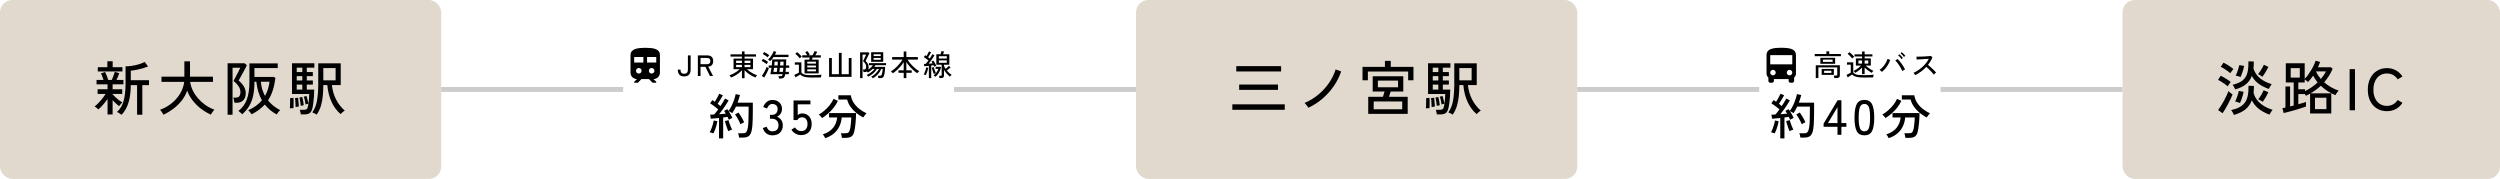
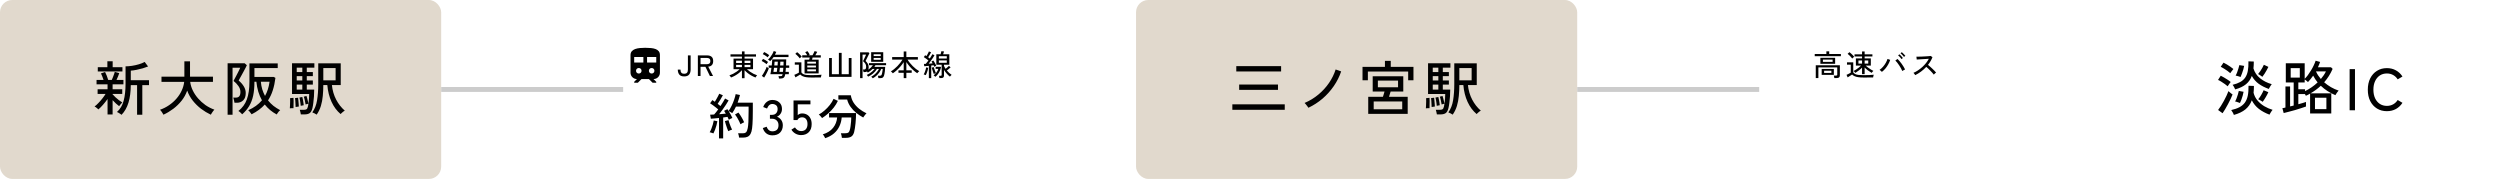
<svg xmlns="http://www.w3.org/2000/svg" width="1020" height="73" viewBox="0 0 1020 73" fill="none">
  <rect width="180" height="73" rx="5" fill="#E1D9CD" />
  <path d="M49.592 46.848C49.464 46.736 49.28 46.6 49.04 46.44C48.8 46.28 48.56 46.128 48.32 45.984C48.08 45.84 47.88 45.744 47.72 45.696C49.048 44.512 49.96 42.976 50.456 41.088C50.968 39.184 51.224 36.872 51.224 34.152V27.072C52.008 27.072 52.88 27 53.84 26.856C54.8 26.712 55.736 26.504 56.648 26.232C57.576 25.96 58.368 25.64 59.024 25.272L60.416 27.12C59.84 27.36 59.128 27.608 58.28 27.864C57.448 28.104 56.592 28.312 55.712 28.488C54.848 28.664 54.064 28.776 53.36 28.824V32.712H60.8V34.728H58.064V46.8H55.928V34.728H53.36C53.344 37.48 53.032 39.856 52.424 41.856C51.816 43.856 50.872 45.52 49.592 46.848ZM43.88 46.704V40.392C43.336 41.176 42.72 41.96 42.032 42.744C41.36 43.512 40.728 44.144 40.136 44.64C40.056 44.528 39.912 44.392 39.704 44.232C39.512 44.056 39.312 43.896 39.104 43.752C38.896 43.592 38.72 43.488 38.576 43.44C39.056 43.104 39.576 42.64 40.136 42.048C40.712 41.456 41.264 40.824 41.792 40.152C42.32 39.48 42.744 38.872 43.064 38.328H39.824V36.432H43.88V34.416H39.392V32.616H42.248C42.104 32.152 41.928 31.664 41.72 31.152C41.528 30.64 41.352 30.24 41.192 29.952L42.872 29.376C43.096 29.776 43.328 30.288 43.568 30.912C43.808 31.536 44 32.104 44.144 32.616H45.608C45.768 32.264 45.928 31.88 46.088 31.464C46.248 31.032 46.4 30.624 46.544 30.24C46.688 29.856 46.784 29.552 46.832 29.328L48.656 29.832C48.528 30.232 48.36 30.688 48.152 31.2C47.944 31.696 47.736 32.168 47.528 32.616H50.36V34.416H45.944V36.432H49.88V38.328H45.944V38.616L46.016 38.544C46.288 38.88 46.648 39.256 47.096 39.672C47.544 40.088 48.016 40.488 48.512 40.872C49.008 41.24 49.472 41.552 49.904 41.808C49.808 41.888 49.664 42.032 49.472 42.24C49.296 42.432 49.128 42.632 48.968 42.84C48.808 43.032 48.688 43.192 48.608 43.32C48.24 43.048 47.808 42.688 47.312 42.24C46.832 41.776 46.376 41.32 45.944 40.872V46.704H43.88ZM39.896 29.16V27.408H43.808V24.984H45.968V27.408H49.952V29.16H39.896ZM66.68 46.8C66.6 46.624 66.472 46.4 66.296 46.128C66.136 45.856 65.96 45.592 65.768 45.336C65.576 45.08 65.416 44.896 65.288 44.784C66.616 44.32 67.848 43.696 68.984 42.912C70.136 42.128 71.144 41.232 72.008 40.224C72.888 39.216 73.592 38.136 74.12 36.984C74.664 35.816 75.008 34.624 75.152 33.408H65.888V31.272H75.224V25.032H77.528V31.272H86.888V33.408H77.6C77.744 34.592 78.096 35.76 78.656 36.912C79.216 38.064 79.936 39.144 80.816 40.152C81.696 41.16 82.696 42.064 83.816 42.864C84.952 43.648 86.168 44.272 87.464 44.736C87.336 44.88 87.168 45.08 86.96 45.336C86.768 45.608 86.584 45.872 86.408 46.128C86.232 46.4 86.104 46.624 86.024 46.8C84.632 46.144 83.296 45.336 82.016 44.376C80.752 43.4 79.624 42.288 78.632 41.04C77.656 39.792 76.904 38.432 76.376 36.96C75.848 38.464 75.088 39.84 74.096 41.088C73.104 42.336 71.968 43.44 70.688 44.4C69.408 45.36 68.072 46.16 66.68 46.8ZM112.904 46.704C110.952 45.664 109.328 44.312 108.032 42.648C106.64 44.2 104.848 45.528 102.656 46.632C102.56 46.488 102.424 46.304 102.248 46.08C102.088 45.856 101.92 45.64 101.744 45.432C101.568 45.224 101.408 45.072 101.264 44.976C103.584 43.968 105.456 42.616 106.88 40.92C105.648 38.776 104.888 36.248 104.6 33.336H103.808C103.808 35.544 103.632 37.456 103.28 39.072C102.928 40.672 102.384 42.08 101.648 43.296C100.912 44.512 99.968 45.624 98.816 46.632C98.656 46.44 98.408 46.192 98.072 45.888C97.752 45.6 97.48 45.4 97.256 45.288C98.872 44.04 100.024 42.464 100.712 40.56C101.416 38.656 101.768 36.232 101.768 33.288V25.872H113.312V27.768H103.808V31.392H111.704L112.376 31.776C112.152 33.616 111.792 35.304 111.296 36.84C110.816 38.36 110.168 39.736 109.352 40.968C110.008 41.784 110.752 42.528 111.584 43.2C112.432 43.856 113.344 44.44 114.32 44.952C114.176 45.064 114 45.224 113.792 45.432C113.6 45.656 113.424 45.888 113.264 46.128C113.104 46.368 112.984 46.56 112.904 46.704ZM92.864 46.8V25.824H99.824L100.712 26.592C100.648 26.768 100.504 27.072 100.28 27.504C100.056 27.936 99.792 28.432 99.488 28.992C99.2 29.536 98.904 30.08 98.6 30.624C98.296 31.152 98.032 31.624 97.808 32.04C97.6 32.44 97.456 32.712 97.376 32.856C98.256 33.592 98.952 34.384 99.464 35.232C99.992 36.08 100.256 36.984 100.256 37.944C100.256 39.288 99.912 40.288 99.224 40.944C98.552 41.6 97.688 41.928 96.632 41.928H95.672C95.64 41.624 95.568 41.264 95.456 40.848C95.36 40.416 95.264 40.072 95.168 39.816H96.296C97.496 39.816 98.096 39.048 98.096 37.512C98.096 36.68 97.824 35.88 97.28 35.112C96.752 34.344 96.088 33.648 95.288 33.024C95.336 32.928 95.448 32.704 95.624 32.352C95.816 31.984 96.04 31.568 96.296 31.104C96.552 30.624 96.8 30.144 97.04 29.664C97.296 29.168 97.512 28.736 97.688 28.368C97.864 28 97.968 27.76 98 27.648H94.88V46.8H92.864ZM108.128 39.144C108.592 38.328 108.976 37.44 109.28 36.48C109.6 35.504 109.832 34.456 109.976 33.336H106.424C106.52 34.456 106.712 35.496 107 36.456C107.304 37.416 107.68 38.312 108.128 39.144ZM129.2 46.776C128.992 46.616 128.696 46.44 128.312 46.248C127.944 46.072 127.648 45.944 127.424 45.864C128.416 44.472 129.064 42.816 129.368 40.896C129.688 38.96 129.848 36.744 129.848 34.248V25.848H139.016V34.704H135.416C135.64 36.88 136.216 38.856 137.144 40.632C138.072 42.408 139.248 43.912 140.672 45.144C140.528 45.208 140.336 45.328 140.096 45.504C139.872 45.68 139.656 45.864 139.448 46.056C139.24 46.248 139.08 46.408 138.968 46.536C137.432 45.24 136.2 43.584 135.272 41.568C134.344 39.552 133.768 37.264 133.544 34.704H131.912C131.912 36.224 131.84 37.704 131.696 39.144C131.568 40.568 131.312 41.92 130.928 43.2C130.544 44.48 129.968 45.672 129.2 46.776ZM122.744 46.68C122.712 46.424 122.648 46.096 122.552 45.696C122.472 45.312 122.392 45.016 122.312 44.808H123.872C124.432 44.808 124.832 44.728 125.072 44.568C125.328 44.392 125.52 44 125.648 43.392C125.728 43.04 125.808 42.584 125.888 42.024C125.968 41.464 126.032 40.864 126.08 40.224C126.128 39.568 126.152 38.944 126.152 38.352H119.144V25.8H128.264V27.6H125.168V29.4H127.64V31.056H125.168V32.832H127.64V34.512H125.168V36.552H128.192C128.192 37.48 128.16 38.416 128.096 39.36C128.032 40.288 127.944 41.16 127.832 41.976C127.736 42.792 127.616 43.496 127.472 44.088C127.232 45.112 126.856 45.8 126.344 46.152C125.848 46.504 125.128 46.68 124.184 46.68H122.744ZM131.912 32.784H136.928V27.768H131.912V32.784ZM118.256 44.208C118.288 43.872 118.312 43.44 118.328 42.912C118.36 42.384 118.376 41.856 118.376 41.328C118.392 40.8 118.384 40.376 118.352 40.056L119.744 39.912C119.776 40.232 119.792 40.664 119.792 41.208C119.792 41.736 119.784 42.272 119.768 42.816C119.768 43.344 119.76 43.784 119.744 44.136C119.568 44.12 119.32 44.12 119 44.136C118.68 44.152 118.432 44.176 118.256 44.208ZM120.608 43.656C120.608 43.352 120.592 42.968 120.56 42.504C120.544 42.024 120.52 41.56 120.488 41.112C120.456 40.648 120.416 40.288 120.368 40.032L121.616 39.864C121.664 40.168 121.704 40.552 121.736 41.016C121.784 41.464 121.824 41.912 121.856 42.36C121.904 42.808 121.928 43.176 121.928 43.464C121.816 43.48 121.6 43.512 121.28 43.56C120.96 43.592 120.736 43.624 120.608 43.656ZM121.064 36.552H123.344V34.512H121.064V36.552ZM122.696 43.176C122.68 42.856 122.64 42.488 122.576 42.072C122.528 41.64 122.464 41.216 122.384 40.8C122.32 40.384 122.248 40.048 122.168 39.792L123.344 39.576C123.424 39.864 123.504 40.224 123.584 40.656C123.664 41.072 123.736 41.488 123.8 41.904C123.864 42.32 123.904 42.664 123.92 42.936C123.856 42.952 123.736 42.976 123.56 43.008C123.384 43.04 123.208 43.072 123.032 43.104C122.872 43.136 122.76 43.16 122.696 43.176ZM121.064 29.4H123.344V27.6H121.064V29.4ZM121.064 32.832H123.344V31.056H121.064V32.832ZM124.688 42.624C124.624 42.16 124.52 41.616 124.376 40.992C124.248 40.368 124.104 39.848 123.944 39.432L125.048 39.168C125.144 39.408 125.24 39.728 125.336 40.128C125.448 40.512 125.544 40.904 125.624 41.304C125.72 41.688 125.792 42.016 125.84 42.288C125.792 42.304 125.68 42.336 125.504 42.384C125.344 42.432 125.184 42.48 125.024 42.528C124.864 42.576 124.752 42.608 124.688 42.624Z" fill="black" />
  <rect x="180" y="35.5" width="74.25" height="2" fill="#CCCCCC" />
  <path d="M257.25 29.625V22.5C257.25 21.837 257.422 21.309 257.766 20.915C258.11 20.521 258.563 20.221 259.125 20.015C259.687 19.809 260.328 19.672 261.047 19.603C261.767 19.534 262.501 19.5 263.25 19.5C264.075 19.5 264.853 19.535 265.585 19.604C266.316 19.672 266.954 19.81 267.497 20.016C268.041 20.222 268.469 20.522 268.781 20.916C269.094 21.31 269.25 21.838 269.25 22.5V29.625C269.25 30.363 268.997 30.985 268.491 31.491C267.985 31.997 267.363 32.251 266.625 32.25L267.75 33.375V33.75H266.25L264.75 32.25H261.75L260.25 33.75H258.75V33.375L259.875 32.25C259.138 32.25 258.516 31.997 258.009 31.491C257.503 30.985 257.25 30.363 257.25 29.625ZM258.75 25.5H262.5V23.25H258.75V25.5ZM264 25.5H267.75V23.25H264V25.5ZM260.625 30C260.95 30 261.219 29.894 261.431 29.681C261.644 29.469 261.75 29.2 261.75 28.875C261.75 28.55 261.644 28.281 261.431 28.069C261.219 27.856 260.95 27.75 260.625 27.75C260.3 27.75 260.031 27.856 259.819 28.069C259.606 28.281 259.5 28.55 259.5 28.875C259.5 29.2 259.606 29.469 259.819 29.681C260.031 29.894 260.3 30 260.625 30ZM265.875 30C266.2 30 266.469 29.894 266.681 29.681C266.894 29.469 267 29.2 267 28.875C267 28.55 266.894 28.281 266.681 28.069C266.469 27.856 266.2 27.75 265.875 27.75C265.55 27.75 265.281 27.856 265.069 28.069C264.856 28.281 264.75 28.55 264.75 28.875C264.75 29.2 264.856 29.469 265.069 29.681C265.281 29.894 265.55 30 265.875 30Z" fill="black" />
  <path d="M279.154 31.18C278.234 31.18 277.566 30.928 277.15 30.424C276.742 29.912 276.538 29.232 276.538 28.384H277.63C277.63 28.968 277.758 29.4 278.014 29.68C278.27 29.96 278.65 30.1 279.154 30.1C279.666 30.1 280.046 29.96 280.294 29.68C280.542 29.4 280.666 28.968 280.666 28.384V22.6H281.782V28.384C281.782 29.232 281.574 29.912 281.158 30.424C280.75 30.928 280.082 31.18 279.154 31.18ZM284.726 31V22.6H288.482C289.274 22.6 289.886 22.784 290.318 23.152C290.758 23.52 290.978 24.104 290.978 24.904C290.978 25.616 290.806 26.16 290.462 26.536C290.118 26.912 289.618 27.132 288.962 27.196L290.918 31H289.634L287.81 27.244H285.818V31H284.726ZM285.818 26.2H288.35C288.83 26.2 289.194 26.1 289.442 25.9C289.698 25.692 289.826 25.36 289.826 24.904C289.826 24.456 289.698 24.132 289.442 23.932C289.194 23.732 288.83 23.632 288.35 23.632H285.818V26.2ZM302.712 31.9V28.648C302.344 29.064 301.916 29.464 301.428 29.848C300.94 30.224 300.424 30.564 299.88 30.868C299.344 31.164 298.8 31.416 298.248 31.624C298.216 31.552 298.16 31.456 298.08 31.336C298 31.216 297.912 31.1 297.816 30.988C297.728 30.876 297.652 30.796 297.588 30.748C298.092 30.58 298.596 30.368 299.1 30.112C299.604 29.848 300.084 29.556 300.54 29.236C301.004 28.916 301.408 28.584 301.752 28.24H299.28V23.908H302.712V23.104H298.044V22.168H302.712V20.98H303.78V22.168H308.448V23.104H303.78V23.908H307.236V28.24H304.752C305.104 28.568 305.504 28.892 305.952 29.212C306.408 29.532 306.888 29.824 307.392 30.088C307.904 30.344 308.412 30.56 308.916 30.736C308.852 30.784 308.772 30.864 308.676 30.976C308.588 31.088 308.504 31.204 308.424 31.324C308.344 31.452 308.288 31.552 308.256 31.624C307.704 31.416 307.156 31.16 306.612 30.856C306.076 30.552 305.564 30.212 305.076 29.836C304.596 29.452 304.164 29.052 303.78 28.636V31.9H302.712ZM303.78 27.4H306.168V26.464H303.78V27.4ZM303.78 25.696H306.168V24.76H303.78V25.696ZM300.336 27.4H302.712V26.464H300.336V27.4ZM300.336 25.696H302.712V24.76H300.336V25.696ZM317.82 32.032C317.812 31.896 317.784 31.724 317.736 31.516C317.688 31.316 317.644 31.164 317.604 31.06H318.42C318.724 31.06 318.924 31.024 319.02 30.952C319.116 30.872 319.192 30.708 319.248 30.46C319.264 30.412 319.28 30.348 319.296 30.268H314.316C314.388 29.94 314.46 29.548 314.532 29.092C314.612 28.636 314.684 28.156 314.748 27.652H313.62V26.716H314.868C314.924 26.26 314.968 25.816 315 25.384C315.04 24.952 315.064 24.568 315.072 24.232H320.784C320.784 25.072 320.76 25.9 320.712 26.716H321.996V27.652H320.652C320.628 27.956 320.604 28.252 320.58 28.54C320.556 28.82 320.528 29.084 320.496 29.332H321.84V30.268H320.376C320.344 30.46 320.308 30.628 320.268 30.772C320.164 31.236 319.972 31.56 319.692 31.744C319.42 31.936 319.048 32.032 318.576 32.032H317.82ZM314.232 24.94C314.176 24.884 314.092 24.816 313.98 24.736C313.868 24.648 313.752 24.564 313.632 24.484C313.52 24.404 313.424 24.352 313.344 24.328C313.64 24.072 313.936 23.756 314.232 23.38C314.536 22.996 314.816 22.584 315.072 22.144C315.328 21.696 315.532 21.252 315.684 20.812L316.728 21.172C316.576 21.564 316.396 21.952 316.188 22.336H321.708V23.284H315.624C315.416 23.596 315.192 23.892 314.952 24.172C314.72 24.452 314.48 24.708 314.232 24.94ZM311.772 31.648L310.836 30.976C311.004 30.752 311.184 30.48 311.376 30.16C311.576 29.84 311.768 29.504 311.952 29.152C312.144 28.8 312.316 28.456 312.468 28.12C312.62 27.784 312.736 27.488 312.816 27.232C312.864 27.272 312.94 27.34 313.044 27.436C313.156 27.524 313.272 27.612 313.392 27.7C313.512 27.788 313.608 27.852 313.68 27.892C313.6 28.14 313.484 28.432 313.332 28.768C313.188 29.096 313.02 29.44 312.828 29.8C312.644 30.152 312.46 30.492 312.276 30.82C312.092 31.14 311.924 31.416 311.772 31.648ZM312.756 26.188C312.612 26.052 312.42 25.9 312.18 25.732C311.94 25.556 311.692 25.392 311.436 25.24C311.18 25.08 310.956 24.96 310.764 24.88L311.304 24.016C311.64 24.168 312.004 24.36 312.396 24.592C312.788 24.824 313.116 25.056 313.38 25.288C313.324 25.352 313.252 25.444 313.164 25.564C313.084 25.676 313.004 25.792 312.924 25.912C312.852 26.024 312.796 26.116 312.756 26.188ZM313.212 23.38C313.068 23.252 312.876 23.104 312.636 22.936C312.396 22.76 312.148 22.596 311.892 22.444C311.636 22.284 311.408 22.164 311.208 22.084L311.772 21.232C311.98 21.32 312.216 21.44 312.48 21.592C312.744 21.736 312.996 21.892 313.236 22.06C313.484 22.22 313.684 22.372 313.836 22.516C313.796 22.564 313.732 22.648 313.644 22.768C313.556 22.88 313.468 22.996 313.38 23.116C313.3 23.228 313.244 23.316 313.212 23.38ZM318 29.332H319.44C319.472 29.084 319.5 28.816 319.524 28.528C319.548 28.24 319.572 27.948 319.596 27.652H318.192C318.16 27.972 318.128 28.28 318.096 28.576C318.064 28.872 318.032 29.124 318 29.332ZM315.552 29.332H316.92C316.96 29.124 317 28.872 317.04 28.576C317.08 28.28 317.116 27.972 317.148 27.652H315.792C315.752 27.972 315.712 28.28 315.672 28.576C315.632 28.872 315.592 29.124 315.552 29.332ZM318.276 26.716H319.656C319.672 26.436 319.684 26.168 319.692 25.912C319.7 25.648 319.704 25.4 319.704 25.168H318.372C318.364 25.4 318.352 25.648 318.336 25.912C318.32 26.168 318.3 26.436 318.276 26.716ZM315.9 26.716H317.244C317.268 26.42 317.288 26.14 317.304 25.876C317.328 25.604 317.344 25.368 317.352 25.168H316.032C316.024 25.384 316.008 25.624 315.984 25.888C315.96 26.152 315.932 26.428 315.9 26.716ZM328.26 29.944V24.34H330.156C330.236 24.036 330.304 23.744 330.36 23.464H327.312V22.552H329.352C329.248 22.344 329.116 22.124 328.956 21.892C328.804 21.652 328.66 21.448 328.524 21.28L329.448 20.872C329.808 21.328 330.112 21.796 330.36 22.276L329.868 22.552H331.5C331.596 22.392 331.696 22.212 331.8 22.012C331.912 21.804 332.016 21.596 332.112 21.388C332.216 21.18 332.296 21 332.352 20.848L333.432 21.148C333.352 21.324 333.236 21.544 333.084 21.808C332.932 22.072 332.788 22.32 332.652 22.552H334.884V23.464H331.536C331.504 23.592 331.468 23.736 331.428 23.896C331.388 24.056 331.348 24.204 331.308 24.34H334.008V29.944H328.26ZM330.96 31.624C330.136 31.624 329.448 31.58 328.896 31.492C328.344 31.412 327.876 31.28 327.492 31.096C327.116 30.92 326.78 30.688 326.484 30.4C326.34 30.504 326.144 30.628 325.896 30.772C325.648 30.916 325.4 31.06 325.152 31.204C324.904 31.348 324.704 31.472 324.552 31.576L324.084 30.532C324.22 30.476 324.408 30.396 324.648 30.292C324.896 30.18 325.14 30.064 325.38 29.944C325.628 29.824 325.816 29.72 325.944 29.632V26.392H324.276V25.42H326.964V29.548C327.164 29.828 327.42 30.052 327.732 30.22C328.044 30.38 328.46 30.496 328.98 30.568C329.5 30.632 330.16 30.664 330.96 30.664C331.928 30.664 332.756 30.648 333.444 30.616C334.14 30.584 334.724 30.54 335.196 30.484C335.172 30.54 335.14 30.644 335.1 30.796C335.06 30.94 335.024 31.088 334.992 31.24C334.96 31.392 334.94 31.512 334.932 31.6C334.732 31.6 334.472 31.6 334.152 31.6C333.84 31.608 333.5 31.612 333.132 31.612C332.764 31.62 332.392 31.624 332.016 31.624C331.64 31.624 331.288 31.624 330.96 31.624ZM329.364 29.116H332.904V28.3H329.364V29.116ZM329.364 27.532H332.904V26.728H329.364V27.532ZM329.364 25.96H332.904V25.156H329.364V25.96ZM326.304 23.812C326.168 23.62 325.996 23.408 325.788 23.176C325.58 22.944 325.36 22.72 325.128 22.504C324.904 22.288 324.692 22.108 324.492 21.964L325.224 21.28C325.424 21.416 325.64 21.592 325.872 21.808C326.112 22.024 326.34 22.248 326.556 22.48C326.78 22.704 326.96 22.904 327.096 23.08C327.04 23.12 326.956 23.188 326.844 23.284C326.74 23.38 326.636 23.48 326.532 23.584C326.428 23.68 326.352 23.756 326.304 23.812ZM338.268 31.36V23.656H339.396V30.28H342.264V21.58H343.392V30.28H346.296V23.656H347.424V31.36H338.268ZM356.1 31.936C356.028 31.856 355.924 31.744 355.788 31.6C355.652 31.456 355.54 31.352 355.452 31.288C355.94 31.048 356.384 30.756 356.784 30.412C357.192 30.068 357.548 29.7 357.852 29.308C358.164 28.908 358.416 28.516 358.608 28.132H357.804C357.396 28.796 356.88 29.404 356.256 29.956C355.632 30.5 354.944 30.94 354.192 31.276C354.136 31.18 354.044 31.052 353.916 30.892C353.796 30.724 353.7 30.612 353.628 30.556C354.052 30.38 354.464 30.164 354.864 29.908C355.264 29.652 355.632 29.372 355.968 29.068C356.312 28.756 356.604 28.444 356.844 28.132H356.004C355.716 28.42 355.408 28.692 355.08 28.948C354.76 29.204 354.428 29.424 354.084 29.608C354.052 29.56 354 29.496 353.928 29.416C353.864 29.328 353.8 29.244 353.736 29.164C353.496 29.324 353.184 29.404 352.8 29.404H352.32C352.304 29.252 352.268 29.072 352.212 28.864C352.164 28.656 352.112 28.488 352.056 28.36H352.632C352.904 28.36 353.096 28.264 353.208 28.072C353.328 27.88 353.388 27.588 353.388 27.196C353.388 26.748 353.284 26.356 353.076 26.02C352.876 25.676 352.56 25.324 352.128 24.964C352.152 24.908 352.204 24.792 352.284 24.616C352.372 24.44 352.472 24.236 352.584 24.004C352.696 23.764 352.808 23.524 352.92 23.284C353.032 23.044 353.128 22.832 353.208 22.648C353.288 22.464 353.336 22.344 353.352 22.288H351.924V31.876H350.916V21.352H354.324L354.72 21.676C354.688 21.772 354.616 21.932 354.504 22.156C354.4 22.38 354.276 22.632 354.132 22.912C353.996 23.192 353.86 23.468 353.724 23.74C353.588 24.012 353.468 24.252 353.364 24.46C353.26 24.66 353.188 24.796 353.148 24.868C353.556 25.236 353.868 25.628 354.084 26.044C354.308 26.452 354.42 26.9 354.42 27.388C354.42 27.82 354.368 28.168 354.264 28.432C354.656 28.16 355.012 27.868 355.332 27.556C355.66 27.236 355.932 26.92 356.148 26.608H354.528V25.756H361.524V26.608H357.168C357.112 26.72 357.044 26.832 356.964 26.944C356.892 27.056 356.816 27.168 356.736 27.28H361.152C361.144 27.496 361.128 27.768 361.104 28.096C361.088 28.416 361.06 28.752 361.02 29.104C360.98 29.456 360.928 29.792 360.864 30.112C360.808 30.424 360.744 30.684 360.672 30.892C360.544 31.26 360.368 31.516 360.144 31.66C359.928 31.804 359.624 31.876 359.232 31.876H358.38C358.372 31.716 358.344 31.54 358.296 31.348C358.248 31.164 358.192 31.012 358.128 30.892H359.004C359.196 30.892 359.348 30.86 359.46 30.796C359.572 30.724 359.664 30.592 359.736 30.4C359.784 30.28 359.828 30.12 359.868 29.92C359.916 29.712 359.96 29.496 360 29.272C360.04 29.04 360.072 28.824 360.096 28.624C360.12 28.416 360.136 28.252 360.144 28.132H359.544C359.344 28.636 359.072 29.128 358.728 29.608C358.384 30.088 357.988 30.528 357.54 30.928C357.1 31.328 356.62 31.664 356.1 31.936ZM355.428 25.216V21.292H360.36V25.216H355.428ZM356.448 24.388H359.34V23.632H356.448V24.388ZM356.448 22.888H359.34V22.144H356.448V22.888ZM368.712 31.876V29.704H366.576V28.684H368.712V25.36C368.352 25.92 367.928 26.484 367.44 27.052C366.96 27.612 366.448 28.14 365.904 28.636C365.36 29.124 364.82 29.548 364.284 29.908C364.228 29.836 364.148 29.748 364.044 29.644C363.948 29.532 363.848 29.428 363.744 29.332C363.64 29.236 363.552 29.164 363.48 29.116C363.92 28.868 364.364 28.56 364.812 28.192C365.268 27.824 365.708 27.42 366.132 26.98C366.556 26.54 366.948 26.092 367.308 25.636C367.676 25.172 367.984 24.728 368.232 24.304H363.996V23.296H368.712V20.992H369.792V23.296H374.496V24.304H370.272C370.536 24.752 370.852 25.204 371.22 25.66C371.588 26.116 371.984 26.556 372.408 26.98C372.84 27.404 373.28 27.796 373.728 28.156C374.184 28.508 374.628 28.804 375.06 29.044C374.988 29.092 374.896 29.168 374.784 29.272C374.672 29.376 374.564 29.484 374.46 29.596C374.364 29.708 374.288 29.804 374.232 29.884C373.672 29.508 373.116 29.072 372.564 28.576C372.02 28.08 371.512 27.556 371.04 27.004C370.568 26.444 370.152 25.88 369.792 25.312V28.684H371.976V29.704H369.792V31.876H368.712ZM383.292 31.864C383.276 31.728 383.248 31.564 383.208 31.372C383.168 31.18 383.124 31.028 383.076 30.916H383.76C383.92 30.916 384.032 30.892 384.096 30.844C384.16 30.788 384.192 30.684 384.192 30.532V26.416H382.02V22.144H383.748C383.812 21.96 383.876 21.744 383.94 21.496C384.004 21.24 384.052 21.036 384.084 20.884L385.164 20.992C385.132 21.136 385.076 21.32 384.996 21.544C384.924 21.768 384.852 21.968 384.78 22.144H387.324V26.416H385.152V26.908C385.232 27.1 385.328 27.296 385.44 27.496C385.552 27.688 385.676 27.884 385.812 28.084C386.044 27.9 386.284 27.696 386.532 27.472C386.788 27.248 386.996 27.048 387.156 26.872L387.84 27.472C387.648 27.672 387.408 27.892 387.12 28.132C386.84 28.364 386.572 28.572 386.316 28.756C386.612 29.108 386.928 29.444 387.264 29.764C387.6 30.076 387.932 30.336 388.26 30.544C388.204 30.584 388.128 30.652 388.032 30.748C387.944 30.836 387.856 30.928 387.768 31.024C387.68 31.12 387.616 31.2 387.576 31.264C387.136 30.936 386.704 30.532 386.28 30.052C385.856 29.564 385.48 29.056 385.152 28.528V30.82C385.152 31.18 385.056 31.444 384.864 31.612C384.68 31.78 384.38 31.864 383.964 31.864H383.292ZM378.972 31.876V26.86C378.62 26.892 378.28 26.924 377.952 26.956C377.624 26.988 377.34 27.012 377.1 27.028L376.968 26.08C377.072 26.072 377.188 26.068 377.316 26.068C377.444 26.06 377.58 26.052 377.724 26.044C378.044 25.7 378.404 25.24 378.804 24.664C378.54 24.448 378.232 24.212 377.88 23.956C377.536 23.7 377.216 23.484 376.92 23.308L377.448 22.528C377.536 22.584 377.624 22.64 377.712 22.696C377.8 22.752 377.892 22.812 377.988 22.876C378.116 22.684 378.244 22.472 378.372 22.24C378.508 22 378.632 21.768 378.744 21.544C378.856 21.32 378.94 21.132 378.996 20.98L379.884 21.34C379.724 21.66 379.536 22.004 379.32 22.372C379.104 22.74 378.892 23.072 378.684 23.368C378.804 23.456 378.92 23.544 379.032 23.632C379.144 23.72 379.252 23.8 379.356 23.872C379.588 23.52 379.796 23.188 379.98 22.876C380.172 22.564 380.32 22.308 380.424 22.108L381.264 22.552C381.088 22.872 380.868 23.236 380.604 23.644C380.34 24.044 380.056 24.448 379.752 24.856C379.456 25.264 379.172 25.64 378.9 25.984C379.188 25.968 379.472 25.948 379.752 25.924C380.032 25.9 380.288 25.876 380.52 25.852C380.36 25.548 380.204 25.292 380.052 25.084L380.796 24.688C380.932 24.864 381.072 25.08 381.216 25.336C381.368 25.584 381.512 25.84 381.648 26.104C381.792 26.368 381.912 26.608 382.008 26.824C381.904 26.864 381.764 26.932 381.588 27.028C381.42 27.124 381.288 27.204 381.192 27.268C381.128 27.076 381.032 26.856 380.904 26.608C380.768 26.624 380.62 26.644 380.46 26.668C380.3 26.692 380.128 26.716 379.944 26.74V31.876H378.972ZM381.612 31.348C381.532 31.26 381.424 31.152 381.288 31.024C381.16 30.896 381.036 30.796 380.916 30.724C381.38 30.396 381.78 29.992 382.116 29.512C382.46 29.032 382.696 28.56 382.824 28.096H381.744V27.244H383.736L383.928 27.412C383.84 27.892 383.692 28.376 383.484 28.864C383.276 29.344 383.012 29.8 382.692 30.232C382.38 30.664 382.02 31.036 381.612 31.348ZM383.052 25.612H386.292V24.64H383.052V25.612ZM383.052 23.884H386.292V22.936H383.052V23.884ZM377.724 30.664C377.62 30.624 377.48 30.568 377.304 30.496C377.128 30.424 376.984 30.384 376.872 30.376C377.008 30.152 377.144 29.872 377.28 29.536C377.416 29.192 377.536 28.84 377.64 28.48C377.744 28.112 377.82 27.784 377.868 27.496L378.708 27.676C378.66 27.988 378.584 28.332 378.48 28.708C378.376 29.076 378.256 29.432 378.12 29.776C377.992 30.12 377.86 30.416 377.724 30.664ZM381 30.196C380.936 30.06 380.864 29.88 380.784 29.656C380.704 29.432 380.624 29.192 380.544 28.936C380.464 28.68 380.388 28.436 380.316 28.204C380.252 27.964 380.2 27.76 380.16 27.592L380.976 27.364C381.032 27.572 381.112 27.836 381.216 28.156C381.32 28.468 381.428 28.776 381.54 29.08C381.66 29.384 381.768 29.628 381.864 29.812C381.744 29.844 381.596 29.9 381.42 29.98C381.252 30.06 381.112 30.132 381 30.196Z" fill="black" />
  <path d="M293.35 56.46V48.14C292.71 48.207 292.097 48.267 291.51 48.32C290.923 48.373 290.43 48.413 290.03 48.44L289.73 46.8C289.943 46.787 290.183 46.773 290.45 46.76C290.73 46.747 291.03 46.733 291.35 46.72C291.59 46.467 291.857 46.16 292.15 45.8C292.443 45.427 292.737 45.033 293.03 44.62C292.737 44.367 292.397 44.093 292.01 43.8C291.623 43.493 291.23 43.193 290.83 42.9C290.43 42.607 290.057 42.353 289.71 42.14L290.65 40.84C290.797 40.933 290.957 41.04 291.13 41.16C291.303 41.267 291.477 41.387 291.65 41.52C291.863 41.2 292.083 40.833 292.31 40.42C292.55 40.007 292.77 39.607 292.97 39.22C293.183 38.82 293.343 38.493 293.45 38.24L294.93 38.86C294.637 39.407 294.297 40.007 293.91 40.66C293.523 41.3 293.157 41.867 292.81 42.36C293.023 42.52 293.223 42.68 293.41 42.84C293.61 42.987 293.79 43.127 293.95 43.26C294.363 42.66 294.737 42.08 295.07 41.52C295.403 40.96 295.657 40.513 295.83 40.18L297.27 40.98C296.977 41.5 296.61 42.093 296.17 42.76C295.743 43.413 295.29 44.073 294.81 44.74C294.33 45.407 293.863 46.027 293.41 46.6C293.917 46.56 294.403 46.52 294.87 46.48C295.337 46.44 295.757 46.4 296.13 46.36C296.01 46.147 295.89 45.947 295.77 45.76C295.65 45.56 295.537 45.38 295.43 45.22L296.77 44.54C296.93 44.753 297.09 44.993 297.25 45.26C297.703 44.66 298.123 43.953 298.51 43.14C298.91 42.327 299.25 41.5 299.53 40.66C299.823 39.82 300.03 39.067 300.15 38.4L301.91 38.76C301.79 39.253 301.643 39.767 301.47 40.3C301.31 40.82 301.137 41.347 300.95 41.88H307.15V45.28C307.15 46.493 307.137 47.533 307.11 48.4C307.097 49.267 307.063 50.02 307.01 50.66C306.97 51.287 306.917 51.86 306.85 52.38C306.73 53.34 306.517 54.093 306.21 54.64C305.903 55.187 305.503 55.573 305.01 55.8C304.517 56.027 303.93 56.14 303.25 56.14H301.55C301.537 55.873 301.483 55.56 301.39 55.2C301.31 54.853 301.223 54.573 301.13 54.36H303.23C303.75 54.36 304.15 54.213 304.43 53.92C304.71 53.627 304.93 53.06 305.09 52.22C305.21 51.62 305.297 50.78 305.35 49.7C305.403 48.607 305.43 47.133 305.43 45.28V43.5H300.27C300.057 43.98 299.817 44.447 299.55 44.9C299.297 45.353 299.03 45.773 298.75 46.16C298.59 46.04 298.357 45.893 298.05 45.72C297.743 45.547 297.497 45.427 297.31 45.36C297.603 45.8 297.883 46.273 298.15 46.78C298.417 47.273 298.637 47.72 298.81 48.12C298.637 48.187 298.39 48.3 298.07 48.46C297.75 48.62 297.51 48.753 297.35 48.86C297.283 48.687 297.203 48.5 297.11 48.3C297.03 48.1 296.937 47.893 296.83 47.68C296.577 47.72 296.297 47.76 295.99 47.8C295.697 47.84 295.383 47.887 295.05 47.94V56.46H293.35ZM291.07 54.44C290.963 54.387 290.81 54.327 290.61 54.26C290.41 54.193 290.21 54.133 290.01 54.08C289.823 54.013 289.67 53.973 289.55 53.96C289.777 53.587 290.003 53.12 290.23 52.56C290.457 51.987 290.657 51.4 290.83 50.8C291.003 50.187 291.13 49.64 291.21 49.16L292.69 49.46C292.61 49.98 292.483 50.553 292.31 51.18C292.15 51.793 291.957 52.387 291.73 52.96C291.517 53.533 291.297 54.027 291.07 54.44ZM302.13 50.7C301.957 50.26 301.743 49.8 301.49 49.32C301.25 48.827 300.99 48.353 300.71 47.9C300.43 47.433 300.157 47.033 299.89 46.7L301.29 45.92C301.717 46.48 302.137 47.113 302.55 47.82C302.963 48.527 303.317 49.213 303.61 49.88C303.423 49.947 303.163 50.073 302.83 50.26C302.51 50.433 302.277 50.58 302.13 50.7ZM297.13 53.52C296.983 53.173 296.817 52.747 296.63 52.24C296.443 51.72 296.27 51.2 296.11 50.68C295.963 50.16 295.843 49.733 295.75 49.4L297.23 49.02C297.323 49.38 297.45 49.807 297.61 50.3C297.783 50.78 297.963 51.253 298.15 51.72C298.35 52.187 298.53 52.58 298.69 52.9C298.583 52.913 298.423 52.96 298.21 53.04C297.997 53.12 297.79 53.207 297.59 53.3C297.39 53.393 297.237 53.467 297.13 53.52ZM315.11 55.22C314.163 55.22 313.35 54.96 312.67 54.44C311.99 53.907 311.51 53.173 311.23 52.24L312.81 51.7C312.89 51.98 313.023 52.267 313.21 52.56C313.397 52.84 313.643 53.08 313.95 53.28C314.257 53.48 314.63 53.58 315.07 53.58C315.87 53.58 316.497 53.38 316.95 52.98C317.403 52.567 317.63 51.927 317.63 51.06C317.63 50.273 317.383 49.64 316.89 49.16C316.41 48.68 315.763 48.44 314.95 48.44H314.13V46.86H314.95C315.71 46.86 316.283 46.64 316.67 46.2C317.07 45.76 317.27 45.2 317.27 44.52C317.27 43.76 317.043 43.22 316.59 42.9C316.15 42.58 315.643 42.42 315.07 42.42C314.683 42.42 314.35 42.52 314.07 42.72C313.79 42.92 313.557 43.167 313.37 43.46C313.183 43.74 313.043 44.013 312.95 44.28L311.39 43.66C311.737 42.727 312.243 42.013 312.91 41.52C313.577 41.027 314.31 40.78 315.11 40.78C316.283 40.78 317.23 41.113 317.95 41.78C318.683 42.433 319.05 43.327 319.05 44.46C319.05 45.18 318.863 45.82 318.49 46.38C318.117 46.94 317.623 47.353 317.01 47.62C317.717 47.873 318.29 48.313 318.73 48.94C319.17 49.567 319.39 50.293 319.39 51.12C319.39 52.333 319.023 53.32 318.29 54.08C317.57 54.84 316.51 55.22 315.11 55.22ZM326.838 55.12C326.038 55.12 325.278 54.92 324.558 54.52C323.851 54.12 323.298 53.58 322.898 52.9L324.338 51.98C324.645 52.447 325.005 52.813 325.418 53.08C325.831 53.347 326.305 53.48 326.838 53.48C327.691 53.48 328.338 53.233 328.778 52.74C329.231 52.233 329.458 51.527 329.458 50.62C329.458 49.74 329.258 49.06 328.858 48.58C328.471 48.1 327.931 47.86 327.238 47.86C326.825 47.86 326.438 47.96 326.078 48.16C325.731 48.36 325.485 48.633 325.338 48.98H323.758V41H330.658V42.58H325.478V46.96C325.998 46.507 326.591 46.28 327.258 46.28C328.005 46.28 328.671 46.447 329.258 46.78C329.845 47.113 330.305 47.607 330.638 48.26C330.985 48.9 331.158 49.687 331.158 50.62C331.158 52.073 330.758 53.187 329.958 53.96C329.171 54.733 328.131 55.12 326.838 55.12ZM336.673 56.38C336.633 56.26 336.553 56.1 336.433 55.9C336.326 55.7 336.206 55.493 336.073 55.28C335.94 55.08 335.813 54.927 335.693 54.82C337.52 54.26 338.92 53.373 339.893 52.16C340.866 50.947 341.42 49.533 341.553 47.92H338.253V46.12H349.273C349.273 46.733 349.253 47.407 349.213 48.14C349.186 48.86 349.133 49.58 349.053 50.3C348.986 51.02 348.9 51.7 348.793 52.34C348.7 52.967 348.593 53.5 348.473 53.94C348.22 54.82 347.826 55.42 347.293 55.74C346.773 56.073 346.053 56.24 345.133 56.24H343.493C343.48 55.973 343.426 55.647 343.333 55.26C343.253 54.873 343.166 54.573 343.073 54.36H344.893C345.44 54.36 345.84 54.28 346.093 54.12C346.346 53.947 346.546 53.613 346.693 53.12C346.826 52.72 346.933 52.207 347.013 51.58C347.106 50.94 347.18 50.287 347.233 49.62C347.286 48.953 347.313 48.387 347.313 47.92H343.413C343.32 49.187 343.013 50.373 342.493 51.48C341.986 52.587 341.253 53.56 340.293 54.4C339.333 55.24 338.126 55.9 336.673 56.38ZM352.193 47.94C351.22 47.42 350.28 46.8 349.373 46.08C348.48 45.347 347.7 44.52 347.033 43.6C346.38 42.68 345.913 41.68 345.633 40.6H342.053V38.86H347.133C347.306 39.967 347.686 40.98 348.273 41.9C348.873 42.807 349.62 43.627 350.513 44.36C351.42 45.08 352.426 45.707 353.533 46.24C353.4 46.347 353.24 46.513 353.053 46.74C352.88 46.953 352.713 47.173 352.553 47.4C352.393 47.613 352.273 47.793 352.193 47.94ZM335.393 48.18C335.326 48.06 335.213 47.907 335.053 47.72C334.893 47.533 334.726 47.347 334.553 47.16C334.38 46.973 334.22 46.827 334.073 46.72C334.86 46.307 335.64 45.76 336.413 45.08C337.2 44.4 337.92 43.647 338.573 42.82C339.226 41.993 339.733 41.16 340.093 40.32L341.853 41.16C341.413 42.12 340.846 43.04 340.153 43.92C339.46 44.787 338.7 45.587 337.873 46.32C337.046 47.04 336.22 47.66 335.393 48.18Z" fill="black" />
-   <rect x="389.25" y="35.5" width="74.25" height="2" fill="#CCCCCC" />
  <rect x="463.5" width="180" height="73" rx="5" fill="#E1D9CD" />
  <path d="M502.796 44.808V42.576H524.18V44.808H502.796ZM504.404 29.16V26.976H522.692V29.16H504.404ZM505.58 36.672V34.488H521.42V36.672H505.58ZM533.828 43.968C533.748 43.808 533.604 43.6 533.396 43.344C533.204 43.088 533.004 42.832 532.796 42.576C532.588 42.32 532.412 42.128 532.268 42C534.348 41.12 536.228 39.976 537.908 38.568C539.604 37.16 541.052 35.576 542.252 33.816C543.452 32.056 544.348 30.232 544.94 28.344L547.196 29.136C546.492 31.232 545.492 33.224 544.196 35.112C542.9 37 541.372 38.704 539.612 40.224C537.852 41.728 535.924 42.976 533.828 43.968ZM558.236 46.464V39.504H564.236C564.348 39.184 564.46 38.824 564.572 38.424C564.7 38.008 564.804 37.648 564.884 37.344H560.06V31.128H572.54V37.344H567.38C567.284 37.664 567.172 38.024 567.044 38.424C566.932 38.824 566.82 39.184 566.708 39.504H574.34V46.464H558.236ZM555.908 32.76V27.288H565.052V24.84H567.428V27.288H576.692V32.736H574.532V29.184H558.092V32.76H555.908ZM560.468 44.568H572.108V41.4H560.468V44.568ZM562.172 35.592H570.404V32.88H562.172V35.592ZM592.7 46.776C592.492 46.616 592.196 46.44 591.812 46.248C591.444 46.072 591.148 45.944 590.924 45.864C591.916 44.472 592.564 42.816 592.868 40.896C593.188 38.96 593.348 36.744 593.348 34.248V25.848H602.516V34.704H598.916C599.14 36.88 599.716 38.856 600.644 40.632C601.572 42.408 602.748 43.912 604.172 45.144C604.028 45.208 603.836 45.328 603.596 45.504C603.372 45.68 603.156 45.864 602.948 46.056C602.74 46.248 602.58 46.408 602.468 46.536C600.932 45.24 599.7 43.584 598.772 41.568C597.844 39.552 597.268 37.264 597.044 34.704H595.412C595.412 36.224 595.34 37.704 595.196 39.144C595.068 40.568 594.812 41.92 594.428 43.2C594.044 44.48 593.468 45.672 592.7 46.776ZM586.244 46.68C586.212 46.424 586.148 46.096 586.052 45.696C585.972 45.312 585.892 45.016 585.812 44.808H587.372C587.932 44.808 588.332 44.728 588.572 44.568C588.828 44.392 589.02 44 589.148 43.392C589.228 43.04 589.308 42.584 589.388 42.024C589.468 41.464 589.532 40.864 589.58 40.224C589.628 39.568 589.652 38.944 589.652 38.352H582.644V25.8H591.764V27.6H588.668V29.4H591.14V31.056H588.668V32.832H591.14V34.512H588.668V36.552H591.692C591.692 37.48 591.66 38.416 591.596 39.36C591.532 40.288 591.444 41.16 591.332 41.976C591.236 42.792 591.116 43.496 590.972 44.088C590.732 45.112 590.356 45.8 589.844 46.152C589.348 46.504 588.628 46.68 587.684 46.68H586.244ZM595.412 32.784H600.428V27.768H595.412V32.784ZM581.756 44.208C581.788 43.872 581.812 43.44 581.828 42.912C581.86 42.384 581.876 41.856 581.876 41.328C581.892 40.8 581.884 40.376 581.852 40.056L583.244 39.912C583.276 40.232 583.292 40.664 583.292 41.208C583.292 41.736 583.284 42.272 583.268 42.816C583.268 43.344 583.26 43.784 583.244 44.136C583.068 44.12 582.82 44.12 582.5 44.136C582.18 44.152 581.932 44.176 581.756 44.208ZM584.108 43.656C584.108 43.352 584.092 42.968 584.06 42.504C584.044 42.024 584.02 41.56 583.988 41.112C583.956 40.648 583.916 40.288 583.868 40.032L585.116 39.864C585.164 40.168 585.204 40.552 585.236 41.016C585.284 41.464 585.324 41.912 585.356 42.36C585.404 42.808 585.428 43.176 585.428 43.464C585.316 43.48 585.1 43.512 584.78 43.56C584.46 43.592 584.236 43.624 584.108 43.656ZM584.564 36.552H586.844V34.512H584.564V36.552ZM586.196 43.176C586.18 42.856 586.14 42.488 586.076 42.072C586.028 41.64 585.964 41.216 585.884 40.8C585.82 40.384 585.748 40.048 585.668 39.792L586.844 39.576C586.924 39.864 587.004 40.224 587.084 40.656C587.164 41.072 587.236 41.488 587.3 41.904C587.364 42.32 587.404 42.664 587.42 42.936C587.356 42.952 587.236 42.976 587.06 43.008C586.884 43.04 586.708 43.072 586.532 43.104C586.372 43.136 586.26 43.16 586.196 43.176ZM584.564 29.4H586.844V27.6H584.564V29.4ZM584.564 32.832H586.844V31.056H584.564V32.832ZM588.188 42.624C588.124 42.16 588.02 41.616 587.876 40.992C587.748 40.368 587.604 39.848 587.444 39.432L588.548 39.168C588.644 39.408 588.74 39.728 588.836 40.128C588.948 40.512 589.044 40.904 589.124 41.304C589.22 41.688 589.292 42.016 589.34 42.288C589.292 42.304 589.18 42.336 589.004 42.384C588.844 42.432 588.684 42.48 588.524 42.528C588.364 42.576 588.252 42.608 588.188 42.624Z" fill="black" />
  <rect x="643.5" y="35.5" width="74.25" height="2" fill="#CCCCCC" />
-   <path d="M731.25 26.25H722.25V22.5H731.25M730.125 30.75C729.827 30.75 729.54 30.631 729.33 30.421C729.119 30.209 729 29.923 729 29.625C729 29.327 729.119 29.041 729.33 28.829C729.54 28.619 729.827 28.5 730.125 28.5C730.423 28.5 730.71 28.619 730.92 28.829C731.131 29.041 731.25 29.327 731.25 29.625C731.25 29.923 731.131 30.209 730.92 30.421C730.71 30.631 730.423 30.75 730.125 30.75ZM723.375 30.75C723.077 30.75 722.79 30.631 722.58 30.421C722.369 30.209 722.25 29.923 722.25 29.625C722.25 29.327 722.369 29.041 722.58 28.829C722.79 28.619 723.077 28.5 723.375 28.5C723.673 28.5 723.96 28.619 724.17 28.829C724.381 29.041 724.5 29.327 724.5 29.625C724.5 29.923 724.381 30.209 724.17 30.421C723.96 30.631 723.673 30.75 723.375 30.75ZM720.75 30C720.75 30.66 721.042 31.253 721.5 31.665V33C721.5 33.199 721.579 33.39 721.72 33.53C721.86 33.671 722.051 33.75 722.25 33.75H723C723.199 33.75 723.39 33.671 723.53 33.53C723.671 33.39 723.75 33.199 723.75 33V32.25H729.75V33C729.75 33.199 729.829 33.39 729.97 33.53C730.11 33.671 730.301 33.75 730.5 33.75H731.25C731.449 33.75 731.64 33.671 731.78 33.53C731.921 33.39 732 33.199 732 33V31.665C732.457 31.253 732.75 30.66 732.75 30V22.5C732.75 19.875 730.065 19.5 726.75 19.5C723.435 19.5 720.75 19.875 720.75 22.5V30Z" fill="black" />
  <path d="M740.83 31.864V26.632H750.67L750.658 30.748C750.658 31.124 750.554 31.4 750.346 31.576C750.138 31.752 749.818 31.84 749.386 31.84H748.402C748.394 31.696 748.366 31.52 748.318 31.312C748.27 31.112 748.218 30.952 748.162 30.832H749.146C749.306 30.832 749.422 30.804 749.494 30.748C749.566 30.684 749.602 30.576 749.602 30.424V27.496H741.898V31.864H740.83ZM742.714 26.02V23.572H748.738V26.02H742.714ZM743.242 30.544V28.12H748.21V30.544H743.242ZM740.41 22.936V22.036H745.162V20.944H746.314V22.036H751.078V22.936H740.41ZM743.746 25.24H747.706V24.328H743.746V25.24ZM744.238 29.764H747.202V28.864H744.238V29.764ZM759.718 30.244V27.592C759.334 27.992 758.894 28.376 758.398 28.744C757.91 29.112 757.434 29.444 756.97 29.74C756.914 29.644 756.81 29.512 756.658 29.344C756.506 29.176 756.374 29.052 756.262 28.972C756.59 28.804 756.938 28.6 757.306 28.36C757.682 28.112 758.046 27.848 758.398 27.568C758.75 27.288 759.05 27.024 759.298 26.776H757.198V23.824H759.718V23.032H756.646V22.156H759.718V20.992H760.774V22.156H763.942V23.032H760.774V23.824H763.294V26.776H761.194C761.45 27.016 761.762 27.272 762.13 27.544C762.498 27.816 762.878 28.076 763.27 28.324C763.662 28.564 764.022 28.768 764.35 28.936C764.278 28.984 764.194 29.06 764.098 29.164C764.002 29.268 763.91 29.376 763.822 29.488C763.742 29.592 763.682 29.676 763.642 29.74C763.178 29.452 762.682 29.12 762.154 28.744C761.634 28.36 761.174 27.96 760.774 27.544V30.244H759.718ZM760.258 31.624C759.434 31.624 758.734 31.58 758.158 31.492C757.582 31.412 757.094 31.28 756.694 31.096C756.294 30.92 755.946 30.688 755.65 30.4C755.506 30.504 755.322 30.628 755.098 30.772C754.874 30.916 754.646 31.06 754.414 31.204C754.19 31.348 754.002 31.472 753.85 31.576L753.382 30.532C753.518 30.476 753.694 30.396 753.91 30.292C754.134 30.18 754.358 30.064 754.582 29.944C754.806 29.824 754.982 29.72 755.11 29.632V26.392H753.574V25.42H756.13V29.548C756.33 29.828 756.598 30.052 756.934 30.22C757.27 30.38 757.706 30.496 758.242 30.568C758.786 30.632 759.458 30.664 760.258 30.664C761.226 30.664 762.054 30.648 762.742 30.616C763.438 30.584 764.022 30.54 764.494 30.484C764.47 30.54 764.438 30.644 764.398 30.796C764.358 30.94 764.322 31.088 764.29 31.24C764.258 31.392 764.238 31.512 764.23 31.6C764.03 31.6 763.77 31.6 763.45 31.6C763.138 31.608 762.798 31.612 762.43 31.612C762.062 31.62 761.69 31.624 761.314 31.624C760.938 31.624 760.586 31.624 760.258 31.624ZM755.71 23.896C755.574 23.696 755.394 23.476 755.17 23.236C754.954 22.988 754.726 22.752 754.486 22.528C754.246 22.296 754.026 22.108 753.826 21.964L754.57 21.28C754.762 21.416 754.982 21.6 755.23 21.832C755.478 22.056 755.718 22.288 755.95 22.528C756.182 22.768 756.366 22.976 756.502 23.152C756.454 23.192 756.374 23.26 756.262 23.356C756.15 23.452 756.042 23.552 755.938 23.656C755.834 23.76 755.758 23.84 755.71 23.896ZM758.242 25.936H759.718V24.664H758.242V25.936ZM760.774 25.936H762.25V24.664H760.774V25.936ZM767.806 29.332C767.71 29.22 767.566 29.076 767.374 28.9C767.182 28.724 767.01 28.592 766.858 28.504C767.378 28.152 767.854 27.724 768.286 27.22C768.726 26.708 769.102 26.176 769.414 25.624C769.734 25.064 769.962 24.536 770.098 24.04L771.202 24.424C771.01 25.024 770.75 25.624 770.422 26.224C770.094 26.824 769.71 27.392 769.27 27.928C768.83 28.456 768.342 28.924 767.806 29.332ZM776.134 28.972C776.006 28.644 775.83 28.28 775.606 27.88C775.39 27.48 775.146 27.08 774.874 26.68C774.61 26.272 774.342 25.896 774.07 25.552C773.798 25.2 773.542 24.912 773.302 24.688L774.19 24.052C774.454 24.3 774.73 24.596 775.018 24.94C775.314 25.276 775.602 25.64 775.882 26.032C776.162 26.424 776.422 26.82 776.662 27.22C776.902 27.612 777.106 27.984 777.274 28.336C777.146 28.392 776.962 28.488 776.722 28.624C776.49 28.752 776.294 28.868 776.134 28.972ZM776.818 23.224C776.714 23.064 776.578 22.892 776.41 22.708C776.242 22.516 776.07 22.336 775.894 22.168C775.718 21.992 775.558 21.848 775.414 21.736L775.942 21.292C776.07 21.396 776.226 21.54 776.41 21.724C776.602 21.908 776.786 22.096 776.962 22.288C777.146 22.48 777.286 22.644 777.382 22.78L776.818 23.224ZM775.81 24.112C775.706 23.944 775.574 23.764 775.414 23.572C775.254 23.38 775.086 23.196 774.91 23.02C774.734 22.844 774.574 22.7 774.43 22.588L774.97 22.156C775.098 22.26 775.25 22.408 775.426 22.6C775.61 22.784 775.79 22.976 775.966 23.176C776.142 23.368 776.278 23.532 776.374 23.668L775.81 24.112ZM781.414 30.652C781.334 30.532 781.222 30.372 781.078 30.172C780.942 29.964 780.814 29.812 780.694 29.716C781.31 29.452 781.926 29.116 782.542 28.708C783.158 28.3 783.746 27.844 784.306 27.34C784.866 26.828 785.374 26.288 785.83 25.72C786.286 25.144 786.662 24.564 786.958 23.98C786.59 24.004 786.17 24.032 785.698 24.064C785.234 24.088 784.762 24.116 784.282 24.148C783.81 24.18 783.374 24.208 782.974 24.232C782.574 24.256 782.258 24.276 782.026 24.292L781.894 23.128C782.086 23.128 782.378 23.124 782.77 23.116C783.162 23.108 783.598 23.096 784.078 23.08C784.566 23.056 785.05 23.032 785.53 23.008C786.018 22.976 786.454 22.948 786.838 22.924C787.23 22.892 787.518 22.86 787.702 22.828L788.446 23.308C788.246 23.86 787.99 24.4 787.678 24.928C787.374 25.456 787.022 25.968 786.622 26.464C786.894 26.68 787.186 26.924 787.498 27.196C787.81 27.468 788.118 27.752 788.422 28.048C788.726 28.336 789.01 28.616 789.274 28.888C789.538 29.152 789.754 29.392 789.922 29.608C789.786 29.696 789.622 29.824 789.43 29.992C789.246 30.152 789.098 30.3 788.986 30.436C788.826 30.212 788.622 29.964 788.374 29.692C788.134 29.412 787.87 29.128 787.582 28.84C787.294 28.544 787.006 28.26 786.718 27.988C786.43 27.716 786.166 27.48 785.926 27.28C785.262 27.992 784.538 28.64 783.754 29.224C782.97 29.8 782.19 30.276 781.414 30.652Z" fill="black" />
-   <path d="M726.35 56.46V48.14C725.71 48.207 725.097 48.267 724.51 48.32C723.923 48.373 723.43 48.413 723.03 48.44L722.73 46.8C722.943 46.787 723.183 46.773 723.45 46.76C723.73 46.747 724.03 46.733 724.35 46.72C724.59 46.467 724.857 46.16 725.15 45.8C725.443 45.427 725.737 45.033 726.03 44.62C725.737 44.367 725.397 44.093 725.01 43.8C724.623 43.493 724.23 43.193 723.83 42.9C723.43 42.607 723.057 42.353 722.71 42.14L723.65 40.84C723.797 40.933 723.957 41.04 724.13 41.16C724.303 41.267 724.477 41.387 724.65 41.52C724.863 41.2 725.083 40.833 725.31 40.42C725.55 40.007 725.77 39.607 725.97 39.22C726.183 38.82 726.343 38.493 726.45 38.24L727.93 38.86C727.637 39.407 727.297 40.007 726.91 40.66C726.523 41.3 726.157 41.867 725.81 42.36C726.023 42.52 726.223 42.68 726.41 42.84C726.61 42.987 726.79 43.127 726.95 43.26C727.363 42.66 727.737 42.08 728.07 41.52C728.403 40.96 728.657 40.513 728.83 40.18L730.27 40.98C729.977 41.5 729.61 42.093 729.17 42.76C728.743 43.413 728.29 44.073 727.81 44.74C727.33 45.407 726.863 46.027 726.41 46.6C726.917 46.56 727.403 46.52 727.87 46.48C728.337 46.44 728.757 46.4 729.13 46.36C729.01 46.147 728.89 45.947 728.77 45.76C728.65 45.56 728.537 45.38 728.43 45.22L729.77 44.54C729.93 44.753 730.09 44.993 730.25 45.26C730.703 44.66 731.123 43.953 731.51 43.14C731.91 42.327 732.25 41.5 732.53 40.66C732.823 39.82 733.03 39.067 733.15 38.4L734.91 38.76C734.79 39.253 734.643 39.767 734.47 40.3C734.31 40.82 734.137 41.347 733.95 41.88H740.15V45.28C740.15 46.493 740.137 47.533 740.11 48.4C740.097 49.267 740.063 50.02 740.01 50.66C739.97 51.287 739.917 51.86 739.85 52.38C739.73 53.34 739.517 54.093 739.21 54.64C738.903 55.187 738.503 55.573 738.01 55.8C737.517 56.027 736.93 56.14 736.25 56.14H734.55C734.537 55.873 734.483 55.56 734.39 55.2C734.31 54.853 734.223 54.573 734.13 54.36H736.23C736.75 54.36 737.15 54.213 737.43 53.92C737.71 53.627 737.93 53.06 738.09 52.22C738.21 51.62 738.297 50.78 738.35 49.7C738.403 48.607 738.43 47.133 738.43 45.28V43.5H733.27C733.057 43.98 732.817 44.447 732.55 44.9C732.297 45.353 732.03 45.773 731.75 46.16C731.59 46.04 731.357 45.893 731.05 45.72C730.743 45.547 730.497 45.427 730.31 45.36C730.603 45.8 730.883 46.273 731.15 46.78C731.417 47.273 731.637 47.72 731.81 48.12C731.637 48.187 731.39 48.3 731.07 48.46C730.75 48.62 730.51 48.753 730.35 48.86C730.283 48.687 730.203 48.5 730.11 48.3C730.03 48.1 729.937 47.893 729.83 47.68C729.577 47.72 729.297 47.76 728.99 47.8C728.697 47.84 728.383 47.887 728.05 47.94V56.46H726.35ZM724.07 54.44C723.963 54.387 723.81 54.327 723.61 54.26C723.41 54.193 723.21 54.133 723.01 54.08C722.823 54.013 722.67 53.973 722.55 53.96C722.777 53.587 723.003 53.12 723.23 52.56C723.457 51.987 723.657 51.4 723.83 50.8C724.003 50.187 724.13 49.64 724.21 49.16L725.69 49.46C725.61 49.98 725.483 50.553 725.31 51.18C725.15 51.793 724.957 52.387 724.73 52.96C724.517 53.533 724.297 54.027 724.07 54.44ZM735.13 50.7C734.957 50.26 734.743 49.8 734.49 49.32C734.25 48.827 733.99 48.353 733.71 47.9C733.43 47.433 733.157 47.033 732.89 46.7L734.29 45.92C734.717 46.48 735.137 47.113 735.55 47.82C735.963 48.527 736.317 49.213 736.61 49.88C736.423 49.947 736.163 50.073 735.83 50.26C735.51 50.433 735.277 50.58 735.13 50.7ZM730.13 53.52C729.983 53.173 729.817 52.747 729.63 52.24C729.443 51.72 729.27 51.2 729.11 50.68C728.963 50.16 728.843 49.733 728.75 49.4L730.23 49.02C730.323 49.38 730.45 49.807 730.61 50.3C730.783 50.78 730.963 51.253 731.15 51.72C731.35 52.187 731.53 52.58 731.69 52.9C731.583 52.913 731.423 52.96 731.21 53.04C730.997 53.12 730.79 53.207 730.59 53.3C730.39 53.393 730.237 53.467 730.13 53.52ZM749.69 55V51.74H744.03V50.42L749.73 40.92H751.29V50.2H753.33V51.74H751.29V55H749.69ZM745.81 50.2H749.69V43.74L745.81 50.2ZM760.673 55.22C759.153 55.22 758.099 54.627 757.513 53.44C756.926 52.253 756.633 50.44 756.633 48C756.633 45.56 756.926 43.747 757.513 42.56C758.099 41.36 759.153 40.76 760.673 40.76C762.179 40.76 763.226 41.36 763.813 42.56C764.399 43.747 764.693 45.56 764.693 48C764.693 50.44 764.399 52.253 763.813 53.44C763.226 54.627 762.179 55.22 760.673 55.22ZM760.673 53.56C761.233 53.56 761.679 53.393 762.013 53.06C762.359 52.713 762.606 52.133 762.753 51.32C762.913 50.507 762.993 49.4 762.993 48C762.993 46.587 762.913 45.473 762.753 44.66C762.606 43.847 762.359 43.273 762.013 42.94C761.679 42.593 761.233 42.42 760.673 42.42C760.126 42.42 759.679 42.593 759.333 42.94C758.986 43.273 758.733 43.847 758.573 44.66C758.413 45.473 758.333 46.587 758.333 48C758.333 49.4 758.413 50.507 758.573 51.32C758.733 52.133 758.986 52.713 759.333 53.06C759.679 53.393 760.126 53.56 760.673 53.56ZM770.571 56.38C770.531 56.26 770.451 56.1 770.331 55.9C770.225 55.7 770.105 55.493 769.971 55.28C769.838 55.08 769.711 54.927 769.591 54.82C771.418 54.26 772.818 53.373 773.791 52.16C774.765 50.947 775.318 49.533 775.451 47.92H772.151V46.12H783.171C783.171 46.733 783.151 47.407 783.111 48.14C783.085 48.86 783.031 49.58 782.951 50.3C782.885 51.02 782.798 51.7 782.691 52.34C782.598 52.967 782.491 53.5 782.371 53.94C782.118 54.82 781.725 55.42 781.191 55.74C780.671 56.073 779.951 56.24 779.031 56.24H777.391C777.378 55.973 777.325 55.647 777.231 55.26C777.151 54.873 777.065 54.573 776.971 54.36H778.791C779.338 54.36 779.738 54.28 779.991 54.12C780.245 53.947 780.445 53.613 780.591 53.12C780.725 52.72 780.831 52.207 780.911 51.58C781.005 50.94 781.078 50.287 781.131 49.62C781.185 48.953 781.211 48.387 781.211 47.92H777.311C777.218 49.187 776.911 50.373 776.391 51.48C775.885 52.587 775.151 53.56 774.191 54.4C773.231 55.24 772.025 55.9 770.571 56.38ZM786.091 47.94C785.118 47.42 784.178 46.8 783.271 46.08C782.378 45.347 781.598 44.52 780.931 43.6C780.278 42.68 779.811 41.68 779.531 40.6H775.951V38.86H781.031C781.205 39.967 781.585 40.98 782.171 41.9C782.771 42.807 783.518 43.627 784.411 44.36C785.318 45.08 786.325 45.707 787.431 46.24C787.298 46.347 787.138 46.513 786.951 46.74C786.778 46.953 786.611 47.173 786.451 47.4C786.291 47.613 786.171 47.793 786.091 47.94ZM769.291 48.18C769.225 48.06 769.111 47.907 768.951 47.72C768.791 47.533 768.625 47.347 768.451 47.16C768.278 46.973 768.118 46.827 767.971 46.72C768.758 46.307 769.538 45.76 770.311 45.08C771.098 44.4 771.818 43.647 772.471 42.82C773.125 41.993 773.631 41.16 773.991 40.32L775.751 41.16C775.311 42.12 774.745 43.04 774.051 43.92C773.358 44.787 772.598 45.587 771.771 46.32C770.945 47.04 770.118 47.66 769.291 48.18Z" fill="black" />
-   <rect x="791.75" y="35.5" width="74.25" height="2" fill="#CCCCCC" />
-   <rect x="866" width="154" height="73" rx="5" fill="#E1D9CD" />
  <path d="M911.416 46.896C911.352 46.656 911.2 46.32 910.96 45.888C910.736 45.472 910.528 45.144 910.336 44.904C911.648 44.616 912.76 44.232 913.672 43.752C914.584 43.272 915.32 42.656 915.88 41.904C916.44 41.152 916.84 40.216 917.08 39.096C917.32 37.96 917.424 36.592 917.392 34.992L919.6 35.064C919.6 36.056 919.552 36.984 919.456 37.848C919.744 39.016 920.272 40.056 921.04 40.968C921.808 41.88 922.728 42.664 923.8 43.32C924.888 43.96 926.024 44.456 927.208 44.808C927.096 44.936 926.952 45.128 926.776 45.384C926.616 45.64 926.456 45.896 926.296 46.152C926.152 46.408 926.04 46.616 925.96 46.776C924.312 46.168 922.872 45.392 921.64 44.448C920.424 43.504 919.456 42.328 918.736 40.92C918.176 42.424 917.304 43.664 916.12 44.64C914.936 45.6 913.368 46.352 911.416 46.896ZM911.944 36.48C911.896 36.32 911.808 36.12 911.68 35.88C911.568 35.64 911.44 35.4 911.296 35.16C911.152 34.92 911.016 34.736 910.888 34.608C912.136 34.304 913.176 33.92 914.008 33.456C914.856 32.992 915.528 32.4 916.024 31.68C916.536 30.944 916.896 30.04 917.104 28.968C917.312 27.88 917.4 26.568 917.368 25.032L919.552 25.104C919.552 26.112 919.504 27.048 919.408 27.912C919.888 29.528 920.792 30.872 922.12 31.944C923.448 33.016 925.032 33.816 926.872 34.344C926.76 34.456 926.624 34.64 926.464 34.896C926.304 35.152 926.152 35.408 926.008 35.664C925.864 35.92 925.752 36.128 925.672 36.288C924.136 35.744 922.776 35.056 921.592 34.224C920.424 33.376 919.472 32.296 918.736 30.984C918.24 32.344 917.448 33.472 916.36 34.368C915.288 35.248 913.816 35.952 911.944 36.48ZM906.808 46.2L904.984 44.88C905.336 44.432 905.72 43.88 906.136 43.224C906.552 42.568 906.96 41.872 907.36 41.136C907.76 40.4 908.12 39.688 908.44 39C908.776 38.296 909.032 37.688 909.208 37.176C909.336 37.288 909.504 37.44 909.712 37.632C909.936 37.808 910.152 37.984 910.36 38.16C910.584 38.32 910.76 38.448 910.888 38.544C910.712 39.04 910.456 39.632 910.12 40.32C909.8 40.992 909.44 41.704 909.04 42.456C908.656 43.192 908.264 43.888 907.864 44.544C907.48 45.2 907.128 45.752 906.808 46.2ZM908.896 35.208C908.608 34.936 908.224 34.632 907.744 34.296C907.28 33.96 906.8 33.64 906.304 33.336C905.808 33.016 905.36 32.776 904.96 32.616L906.064 30.888C906.48 31.08 906.936 31.328 907.432 31.632C907.928 31.92 908.416 32.224 908.896 32.544C909.376 32.848 909.784 33.152 910.12 33.456C910.04 33.552 909.912 33.72 909.736 33.96C909.56 34.2 909.392 34.44 909.232 34.68C909.072 34.92 908.96 35.096 908.896 35.208ZM909.952 29.856C909.664 29.584 909.288 29.28 908.824 28.944C908.36 28.608 907.88 28.288 907.384 27.984C906.888 27.664 906.448 27.416 906.064 27.24L907.192 25.56C907.576 25.736 908.024 25.976 908.536 26.28C909.048 26.584 909.544 26.904 910.024 27.24C910.52 27.576 910.92 27.88 911.224 28.152C911.144 28.248 911.016 28.416 910.84 28.656C910.664 28.88 910.488 29.104 910.312 29.328C910.152 29.552 910.032 29.728 909.952 29.856ZM913.912 42.024C913.768 41.96 913.568 41.888 913.312 41.808C913.056 41.712 912.8 41.624 912.544 41.544C912.288 41.464 912.08 41.416 911.92 41.4C912.144 41.016 912.352 40.568 912.544 40.056C912.752 39.528 912.928 39.008 913.072 38.496C913.232 37.968 913.352 37.504 913.432 37.104L915.376 37.44C915.312 37.888 915.2 38.392 915.04 38.952C914.88 39.512 914.704 40.064 914.512 40.608C914.32 41.136 914.12 41.608 913.912 42.024ZM914.152 31.416C913.992 31.352 913.784 31.28 913.528 31.2C913.272 31.12 913.016 31.048 912.76 30.984C912.504 30.904 912.296 30.856 912.136 30.84C912.36 30.456 912.568 30.008 912.76 29.496C912.968 28.968 913.144 28.44 913.288 27.912C913.448 27.384 913.568 26.936 913.648 26.568L915.616 26.88C915.552 27.28 915.44 27.76 915.28 28.32C915.12 28.864 914.936 29.416 914.728 29.976C914.536 30.52 914.344 31 914.152 31.416ZM923.032 31.344C922.92 31.248 922.752 31.12 922.528 30.96C922.304 30.8 922.072 30.648 921.832 30.504C921.608 30.36 921.432 30.264 921.304 30.216C921.576 29.896 921.864 29.512 922.168 29.064C922.472 28.6 922.76 28.136 923.032 27.672C923.304 27.192 923.512 26.776 923.656 26.424L925.504 27.288C925.344 27.656 925.12 28.088 924.832 28.584C924.56 29.08 924.264 29.576 923.944 30.072C923.624 30.552 923.32 30.976 923.032 31.344ZM923.176 41.544C923.064 41.448 922.888 41.328 922.648 41.184C922.408 41.04 922.168 40.904 921.928 40.776C921.688 40.632 921.496 40.536 921.352 40.488C921.784 40.008 922.2 39.416 922.6 38.712C923.016 37.992 923.336 37.36 923.56 36.816L925.48 37.608C925.24 38.184 924.896 38.848 924.448 39.6C924.016 40.336 923.592 40.984 923.176 41.544ZM942.52 46.296V38.184C942.248 38.344 941.968 38.504 941.68 38.664C941.392 38.808 941.096 38.944 940.792 39.072C940.712 38.88 940.584 38.648 940.408 38.376H937.72V42.528C938.376 42.352 938.976 42.184 939.52 42.024C940.08 41.848 940.52 41.704 940.84 41.592V43.464C940.36 43.64 939.72 43.856 938.92 44.112C938.136 44.368 937.296 44.632 936.4 44.904C935.504 45.16 934.64 45.392 933.808 45.6C932.992 45.824 932.304 46 931.744 46.128L931.216 44.136C931.392 44.104 931.584 44.072 931.792 44.04C932 43.992 932.224 43.936 932.464 43.872V35.28H934.36V43.416C934.6 43.352 934.84 43.296 935.08 43.248C935.32 43.184 935.568 43.12 935.824 43.056V33.648H932.608V25.824H940.312V32.16C940.712 31.776 941.136 31.288 941.584 30.696C942.032 30.088 942.464 29.44 942.88 28.752C943.312 28.048 943.688 27.352 944.008 26.664C944.344 25.96 944.6 25.328 944.776 24.768L946.6 25.272C946.488 25.624 946.352 25.984 946.192 26.352C946.048 26.72 945.888 27.088 945.712 27.456H951.064L951.712 28.104C950.832 30.136 949.68 31.96 948.256 33.576C949.104 34.312 950.032 34.976 951.04 35.568C952.048 36.144 953.088 36.608 954.16 36.96C954.032 37.088 953.88 37.272 953.704 37.512C953.528 37.752 953.36 37.992 953.2 38.232C953.04 38.472 952.92 38.672 952.84 38.832C951.768 38.384 950.72 37.84 949.696 37.2C948.688 36.56 947.752 35.824 946.888 34.992C945.624 36.176 944.224 37.208 942.688 38.088H951.16V46.296H942.52ZM940.456 37.176C941.4 36.728 942.304 36.2 943.168 35.592C944.048 34.984 944.856 34.328 945.592 33.624C944.904 32.792 944.296 31.872 943.768 30.864C943.416 31.36 943.064 31.832 942.712 32.28C942.36 32.728 942.008 33.128 941.656 33.48C941.528 33.352 941.328 33.176 941.056 32.952C940.784 32.712 940.536 32.528 940.312 32.4V33.648H937.72V36.408H940.456V37.176ZM944.512 44.52H949.168V39.888H944.512V44.52ZM934.6 31.656H938.32V27.792H934.6V31.656ZM946.912 32.232C947.792 31.208 948.48 30.176 948.976 29.136H944.92C945.16 29.68 945.448 30.216 945.784 30.744C946.136 31.256 946.512 31.752 946.912 32.232ZM958.648 45V28.2H960.832V45H958.648ZM973.843 45.36C972.323 45.36 970.979 45 969.811 44.28C968.643 43.56 967.723 42.544 967.051 41.232C966.395 39.92 966.067 38.376 966.067 36.6C966.067 34.824 966.395 33.28 967.051 31.968C967.723 30.64 968.643 29.616 969.811 28.896C970.979 28.16 972.323 27.792 973.843 27.792C975.219 27.792 976.451 28.096 977.539 28.704C978.627 29.296 979.515 30.136 980.203 31.224L978.259 32.376C977.763 31.608 977.139 31.016 976.387 30.6C975.635 30.184 974.787 29.976 973.843 29.976C972.755 29.976 971.795 30.248 970.963 30.792C970.147 31.336 969.507 32.104 969.043 33.096C968.579 34.072 968.347 35.24 968.347 36.6C968.347 37.944 968.579 39.112 969.043 40.104C969.507 41.08 970.147 41.84 970.963 42.384C971.795 42.928 972.755 43.2 973.843 43.2C974.787 43.2 975.635 42.992 976.387 42.576C977.139 42.16 977.763 41.568 978.259 40.8L980.203 41.952C979.515 43.024 978.627 43.864 977.539 44.472C976.451 45.064 975.219 45.36 973.843 45.36Z" fill="black" />
</svg>